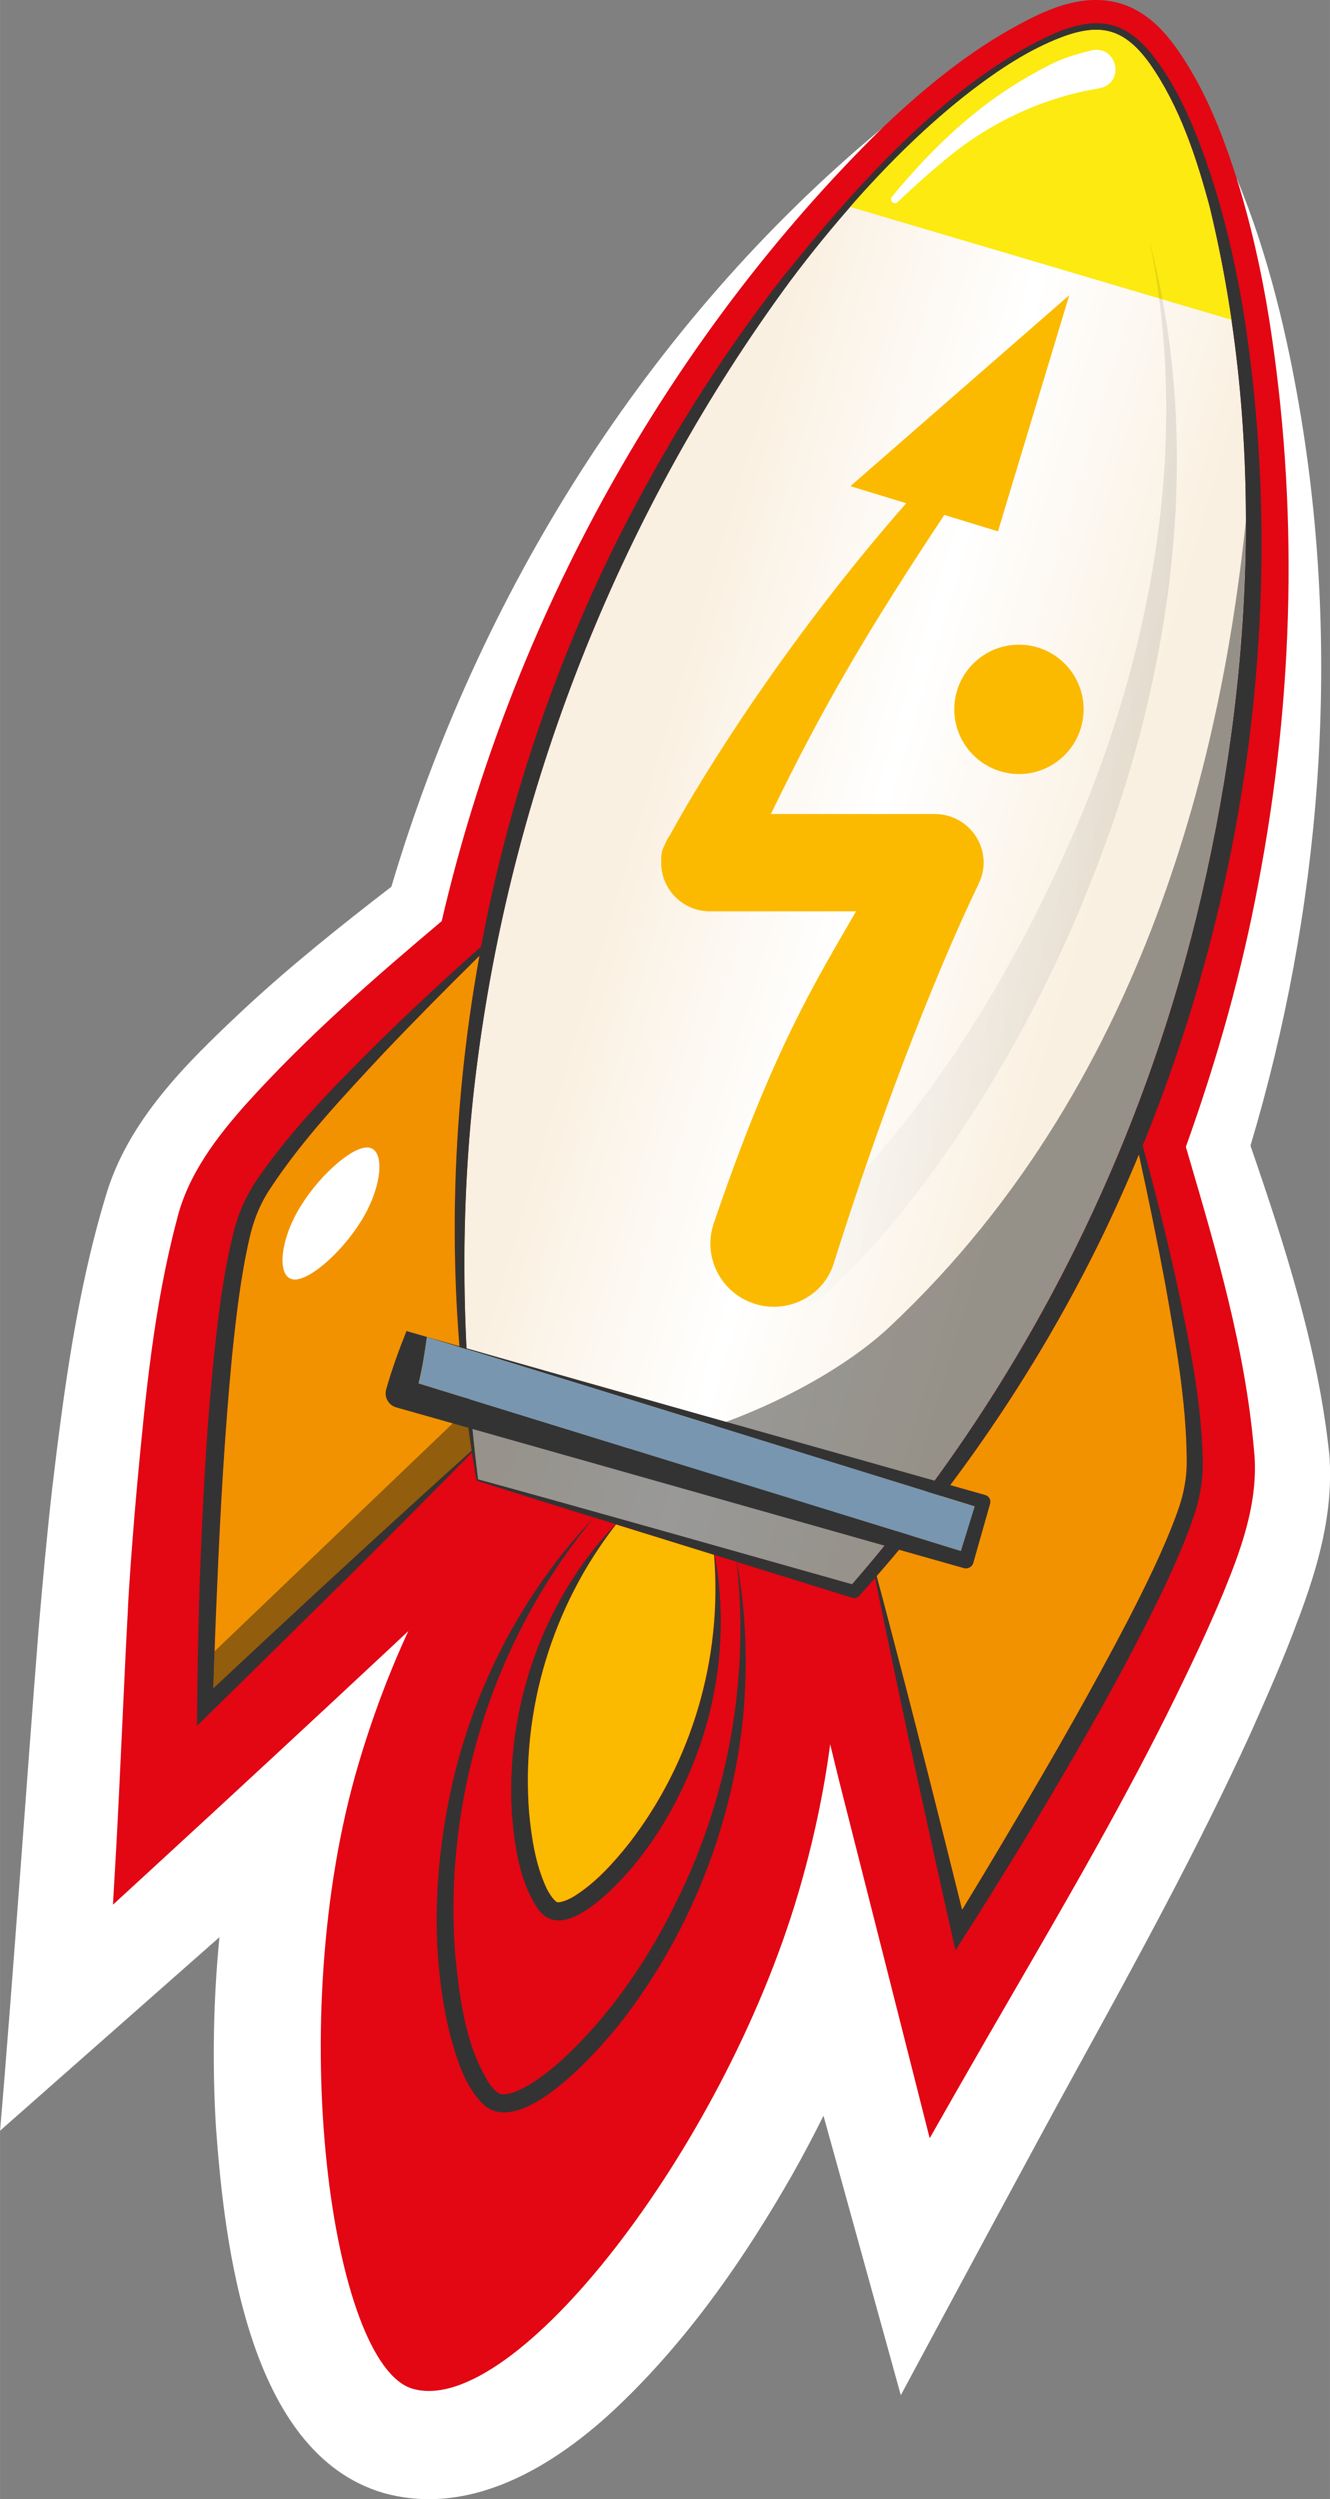
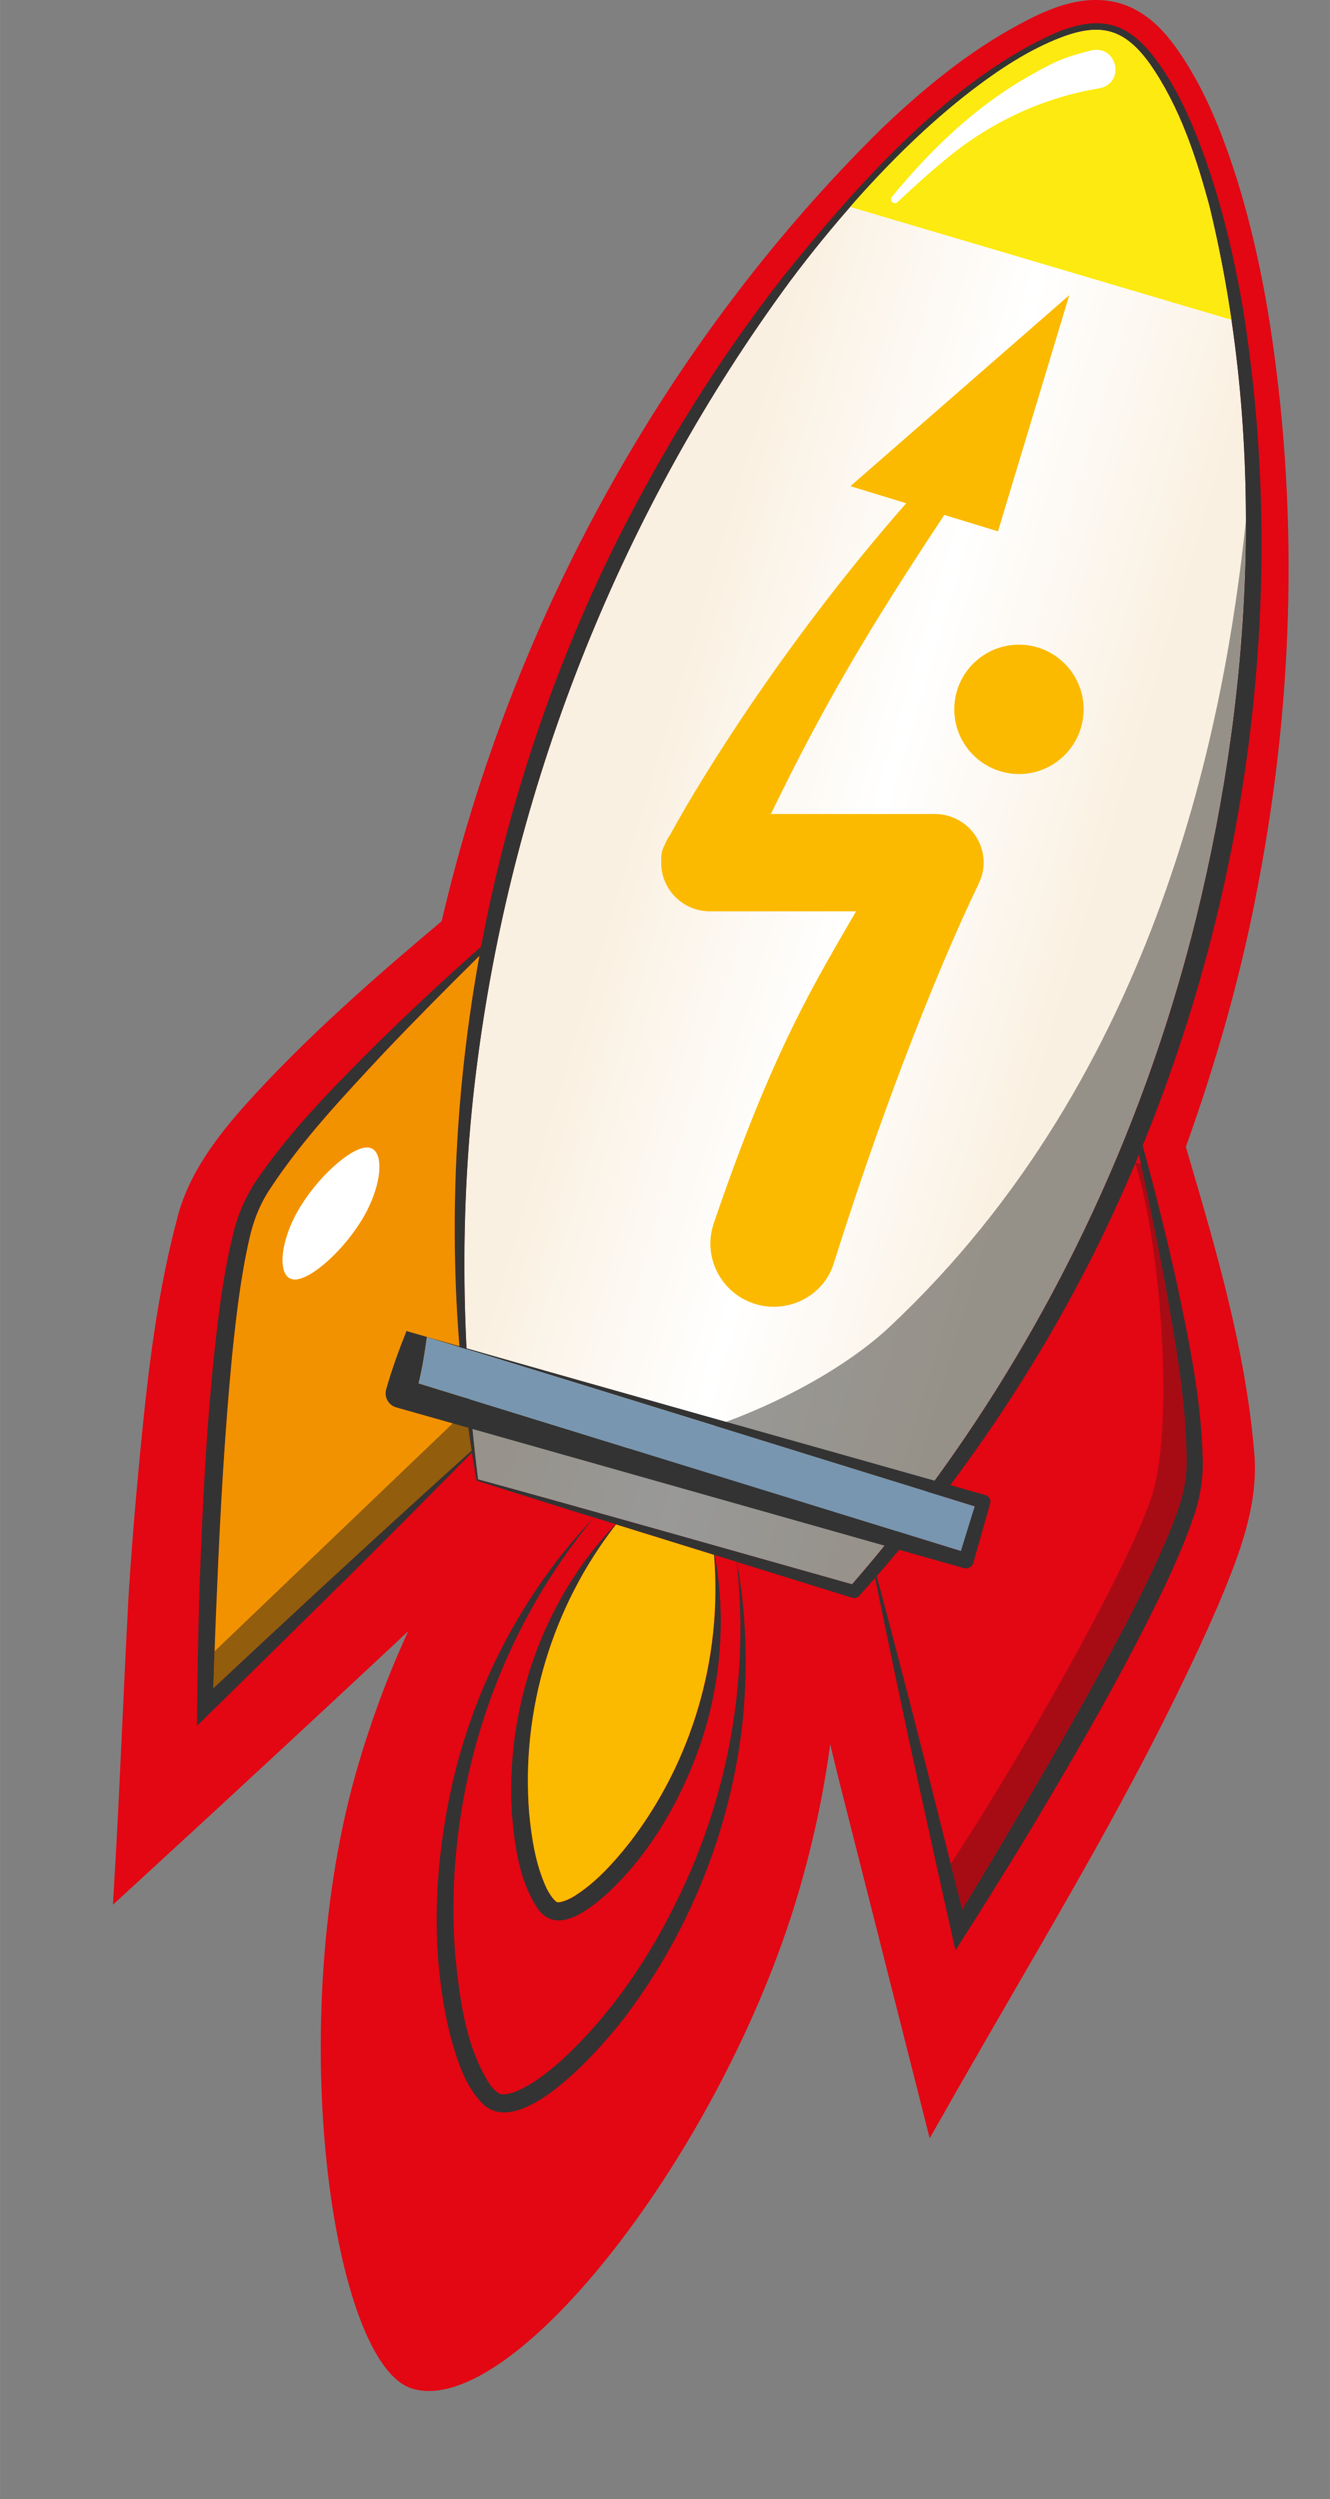
<svg xmlns="http://www.w3.org/2000/svg" width="85.92mm" height="161.51mm" viewBox="0 0 243.54 457.82">
  <rect x="0" y="0" width="243.54" height="457.82" fill="#808080" stroke="none" />
  <defs>
    <linearGradient id="uuid-f2600472-c857-4293-ab6b-3f580f80e235" data-name="Unbenannter Verlauf 15" x1="103.64" y1="126.03" x2="221.51" y2="160.95" gradientUnits="userSpaceOnUse">
      <stop offset=".15" stop-color="#faf0e1" />
      <stop offset=".5" stop-color="#fff" />
      <stop offset=".85" stop-color="#faf0e1" />
    </linearGradient>
    <linearGradient id="uuid-0c544075-a0cc-4b46-ae4c-315ab52ec76a" data-name="Unbenannter Verlauf" x1="141.38" y1="141.42" x2="215.51" y2="141.42" gradientUnits="userSpaceOnUse">
      <stop offset="0" stop-color="#fff" />
      <stop offset="1" stop-color="#1d1d1b" />
    </linearGradient>
  </defs>
  <g style="isolation: isolate;">
    <g id="uuid-9d55da51-0b39-42e5-ad7f-7c61ac60e362" data-name="Ebene 2">
      <g id="uuid-22da74ad-d83b-4286-aa04-46722ddc1a87" data-name="Ebene 1">
        <g>
-           <path d="m237.73,296.6c-2.54,6.98-5.72,14.13-8.72,20.89-9.55,20.9-20.68,41.28-31.68,61.31-7.88,14.31-24.44,45.19-32.38,59.96l-11.81-42.73c-.75-2.67-1.53-5.52-2.35-8.46-1.8,3.63-3.69,7.21-5.67,10.72-8.47,14.85-18.3,29.13-30.65,41.23-11.4,11.23-27.43,21.84-44.26,17.15-24.83-7.27-29.11-45.65-30.67-67.01-.69-11.56-.49-23.22.64-34.8-11.95,10.54-32.15,28.37-40.17,35.45,2.32-27.28,4.94-65.13,7.08-92.16.71-8.33,1.53-17.29,2.47-25.56,2.13-17.85,4.51-35.89,9.71-53.19,4.03-14.1,14.9-24.67,25.03-34.19,8.66-8.1,18.06-15.6,27.36-22.77,15.88-53.51,46.8-103.21,89.82-138.91,0,0,0,0,0,0h0l65,9.18s0,0,0,0c0,0,0,0,0,0,5.8,14.02,9.33,28.96,11.8,43.94,7.23,44.23,3.53,90.3-9.3,133.22,6.28,18.26,12.41,37.18,14.45,56.67.79,10.71-2.14,20.56-5.68,30.05Z" style="fill: #fff; stroke-width: 0px;" />
          <path d="m229.63,265.67c-1.59-18.52-6.88-36.49-11.98-53.87l-.5-1.71c5.98-16.72,10.3-32.43,13.21-47.95,6.72-34.94,7.4-69.87,2.02-103.82-1.46-9.09-3.45-17.69-5.91-25.59-1.79-5.59-4.33-12.84-8.18-19.43-.24-.42-.5-.84-.76-1.27l-.15-.25c-.18-.29-.36-.59-.54-.87-.56-.86-1.08-1.62-1.59-2.32l-.62-.83c-.16-.2-.31-.4-.47-.59h0c-1.75-2.21-3.68-3.94-5.71-5.09-.28-.16-.56-.32-.9-.5l-.32-.15c-1.04-.49-2.12-.86-3.23-1.09h0c-.37-.08-.75-.14-1.12-.19l-.35-.05c-.38-.04-.71-.06-1.03-.08-.19-.01-.39-.02-.58-.02-.07,0-.11,0-.17,0-.13,0-.26,0-.39,0-3.68.06-7.63,1.27-12.42,3.78-8.59,4.41-16.98,10.68-26.46,19.74-39.23,38.6-67.82,90.12-80.6,145.22-12.05,10.16-24.68,21.12-35.92,33.62-5.09,5.73-10.57,12.72-12.59,21.13-4.22,15.93-5.76,32.44-7.25,48.4l-.49,5.57c-.44,5.54-1.05,13.14-1.25,18.09-.28,5.02-.62,12.26-.97,19.94-.4,8.49-.81,17.26-1.13,22.95l-.6,10.47,7.72-7.1c13.27-12.19,29.43-27.17,43.22-40.07,1-.93,2.06-1.93,3.15-2.96-3.48,7.53-6.57,15.7-9.13,24.37-13.88,46.85-4.91,110.04,9.88,114.42,18.51,5.48,56.73-43.73,70.6-90.58,2.78-9.39,4.73-18.64,5.9-27.48.58,2.41,1.14,4.72,1.66,6.81l16.56,65.37,5.22-9.17c3.28-5.75,6.7-11.67,10.01-17.38,10.28-17.75,20.92-36.11,29.87-54.44,2.82-5.78,5.82-12.06,8.64-18.85,2.82-6.95,6.68-16.47,5.65-26.19Z" style="fill: #e30613; stroke-width: 0px;" />
          <path d="m218.04,172.13c11.24-43.48,14.09-90.05,3.53-133.94-2.47-9.24-5.51-18.61-11.03-26.51-4.52-6.27-8.8-7.62-16.14-4.86-5.99,2.28-11.43,5.9-16.52,9.79-7.67,5.92-14.61,12.75-21.05,19.97-4.29,4.83-8.38,9.84-12.24,15.02-30.56,41.58-50.36,91.04-57.1,142.16-3.42,25.57-3.16,51.64.02,77.24,17.06,4.65,51.03,14.29,68.5,19.22,29.45-33.89,50.68-74.67,62.01-118.09Z" style="fill: url(#uuid-f2600472-c857-4293-ab6b-3f580f80e235); stroke-width: 0px;" />
          <path d="m134.81,285.49c1.82,9.56,2.16,19.41,1.25,29.16-1.99,19.55-9.42,38.52-21.2,54.29-4.05,5.44-19.1,23.14-26.32,16.59-3.34-3.24-4.73-7.89-5.97-12.18-3.66-14.4-3.2-29.61-.29-44.06,3.89-19.19,13.14-37.34,26.65-51.48-18.64,22.37-27.81,51.78-25.53,80.62.85,8.04,1.91,16.62,6.38,23.49.61.83,1.4,1.53,1.9,1.66.5.16,1.54,0,2.5-.36,3.16-1.24,5.92-3.44,8.51-5.71,10.57-9.68,18.37-22.18,24-35.33,7.47-17.7,10.42-37.37,8.12-56.7Zm-37.9,46.7c-1.56-19.15,4.38-38.57,16.49-53.7-13.91,14.07-20.93,34.26-19.67,53.95.51,5.84,1.35,12.08,4.66,17.12,3.49,5.11,9.43.31,12.69-2.56,7.34-6.79,12.61-15.54,16.2-24.77,4.74-12.21,6.01-25.79,3.39-38.62,1.91,19.29-3.69,38.81-15.42,54.02-2.89,3.64-6.08,7.2-9.99,9.67-.8.52-2.4,1.27-3.19,1.17-.72-.33-1.66-1.85-2.04-2.72-1.93-4.2-2.66-8.92-3.11-13.55Z" style="fill: #333; stroke-width: 0px;" />
          <path d="m175.61,353.57s31.79-50.46,40.7-74.01l2.12-7.17h0c1.85-11.19-4.12-39.39-8.85-58.94l-1.7-.5c4.8,15.5,7.27,49.24,2.8,61.84-5.94,16.76-29.16,55.89-37.59,68.09l2.52,10.69Z" style="fill: rgba(29, 29, 27, .3); stroke-width: 0px;" />
          <path d="m162.87,243.09c-10.78,10.1-32.27,20.72-52.88,22.99l-23.74-7.03c.35,3.99.77,7.98,1.26,11.96,17.06,4.65,51.03,14.29,68.5,19.22,29.45-33.89,50.68-74.67,62.01-118.09,6.43-24.87,10.1-50.75,10.1-76.56-3.81,36.19-15.82,101.21-65.27,147.52Z" style="fill: rgba(29, 29, 27, .45); stroke-width: 0px;" />
          <path d="m211.64,10.87c-5.02-6.72-9.91-8.09-17.64-5.14-19.6,8.28-37.43,28.55-50.6,44.96-12.01,15.37-22.33,32.06-31,49.53-25.8,52.54-35.31,113.26-25.13,171.01,17.12,5.47,51.66,16.12,68.83,21.47.43.13.91,0,1.22-.35,17.42-19.32,32.28-41.02,43.82-64.41,25.73-52.56,35.71-113.28,26.51-171.17-1.64-9.63-3.89-19.19-7.2-28.4-2.23-6.15-4.89-12.21-8.81-17.5Zm9.93,27.32c10.55,43.89,7.7,90.46-3.53,133.94-11.33,43.42-32.56,84.2-62.01,118.09-17.48-4.93-51.44-14.57-68.5-19.22-3.19-25.6-3.44-51.66-.02-77.24,6.74-51.12,26.54-100.58,57.1-142.16,3.86-5.18,7.95-10.19,12.24-15.02,6.44-7.22,13.38-14.06,21.05-19.97,5.09-3.89,10.52-7.51,16.52-9.79,7.34-2.76,11.62-1.41,16.14,4.86,5.52,7.89,8.56,17.26,11.03,26.51Z" style="fill: #333; stroke-width: 0px;" />
          <path d="m112.81,279.25c-11.71,15.02-17.44,34.11-15.91,52.94.45,4.63,1.18,9.35,3.11,13.55.39.86,1.32,2.39,2.04,2.72.79.1,2.39-.65,3.19-1.17,3.91-2.48,7.09-6.03,9.99-9.67,11.49-14.89,17.07-33.9,15.51-52.79-5.9-1.83-12.03-3.73-17.93-5.57Z" style="fill: #fbba00; stroke-width: 0px;" />
          <path d="m86.36,265.71c-3.3,2.97-6.59,5.95-9.87,8.94-11.59,10.52-25.58,23.49-37.4,34.57.17-6.03.39-12.07.66-18.1.6-14.35,1.4-28.72,2.78-43.01.73-7.07,1.55-14.23,3.13-21.14.75-3.41,1.98-6.52,3.96-9.44,5.9-8.91,13.33-16.77,20.62-24.6,5.75-6.05,11.62-11.98,17.56-17.84.1-.56.2-1.13.3-1.69-6.6,5.86-13.07,11.87-19.36,18.06-7.67,7.69-15.39,15.45-21.58,24.48-2.13,3.03-3.67,6.66-4.51,10.29-1.76,7.16-2.62,14.35-3.4,21.55-1.51,14.38-2.2,28.79-2.72,43.23-.25,8.36-.4,16.76-.46,25.13,7.65-7.46,20.71-20.37,28.33-27.89,7.38-7.35,14.73-14.74,22.03-22.18-.02-.12-.04-.24-.06-.36Z" style="fill: #333; stroke-width: 0px;" />
          <g>
            <polygon points="100.81 162.45 100.81 162.45 100.81 162.45 100.81 162.45" style="fill: #f7a418; stroke-width: 0px;" />
            <polygon points="100.81 162.45 100.81 162.45 100.81 162.45 100.81 162.45" style="fill: #f7a418; stroke-width: 0px;" />
-             <path d="m87.79,175.1c-5.94,5.86-11.81,11.79-17.56,17.84-7.29,7.83-14.73,15.69-20.62,24.6-1.98,2.92-3.21,6.03-3.96,9.44-1.57,6.91-2.4,14.06-3.13,21.14-1.38,14.29-2.18,28.66-2.78,43.01-.27,6.03-.49,12.07-.66,18.1,11.82-11.08,25.81-24.05,37.4-34.57,3.28-2.99,6.57-5.98,9.87-8.94-4.63-30.02-3.98-60.74,1.43-90.62Z" style="fill: #f39200; stroke-width: 0px;" />
+             <path d="m87.79,175.1c-5.94,5.86-11.81,11.79-17.56,17.84-7.29,7.83-14.73,15.69-20.62,24.6-1.98,2.92-3.21,6.03-3.96,9.44-1.57,6.91-2.4,14.06-3.13,21.14-1.38,14.29-2.18,28.66-2.78,43.01-.27,6.03-.49,12.07-.66,18.1,11.82-11.08,25.81-24.05,37.4-34.57,3.28-2.99,6.57-5.98,9.87-8.94-4.63-30.02-3.98-60.74,1.43-90.62" style="fill: #f39200; stroke-width: 0px;" />
          </g>
          <path d="m85.35,258.39l-46.05,44.09c-.08,2.25-.14,4.5-.2,6.74,11.82-11.08,25.81-24.05,37.4-34.57,3.28-2.99,6.57-5.98,9.87-8.94-.38-2.44-.7-4.88-1.01-7.32Z" style="fill: rgba(29, 29, 27, .45); stroke-width: 0px;" />
          <path d="m208.55,211.52c1.73,7.92,3.38,15.86,4.85,23.83,1.85,10.54,3.8,21.18,3.9,31.87.07,3.53-.59,6.8-1.82,10.07-2.44,6.65-5.65,13.1-8.89,19.43-6.63,12.73-13.78,25.22-21.1,37.58-3.06,5.21-6.16,10.39-9.31,15.54-3.88-15.7-8.55-34.25-12.54-49.37-1.02-3.92-2.06-7.84-3.1-11.76-.1.11-.2.23-.3.34,2,9.81,4.05,19.62,6.15,29.41,2.27,10.46,6.22,28.4,8.57,38.82,4.51-7.05,8.96-14.19,13.3-21.33,7.42-12.39,14.7-24.85,21.26-37.74,3.27-6.46,6.47-12.96,8.89-19.92,1.28-3.5,1.96-7.38,1.83-11.09-.28-10.94-2.52-21.65-4.77-32.28-1.86-8.41-3.95-16.77-6.23-25.07-.23.55-.45,1.11-.68,1.66Z" style="fill: #333; stroke-width: 0px;" />
-           <path d="m201.14,227.94c-10.82,21.93-24.56,42.38-40.6,60.77,1.05,3.92,2.08,7.84,3.1,11.76,3.98,15.11,8.65,33.66,12.54,49.37,3.14-5.15,6.25-10.34,9.31-15.54,7.32-12.36,14.47-24.85,21.1-37.58,3.24-6.33,6.45-12.78,8.89-19.43,1.23-3.27,1.89-6.54,1.82-10.07-.09-10.68-2.04-21.32-3.9-31.87-1.48-7.97-3.12-15.91-4.85-23.83-2.3,5.55-4.77,11.03-7.41,16.43Z" style="fill: #f39200; stroke-width: 0px;" />
          <path d="m221.57,38.19c-2.47-9.24-5.51-18.61-11.03-26.51-4.52-6.27-8.8-7.62-16.14-4.86-5.99,2.28-11.43,5.9-16.52,9.79-7.67,5.92-14.61,12.75-21.05,19.97-.39.44-.77.88-1.15,1.32l69.81,20.68c-1.01-6.85-2.31-13.65-3.93-20.39Z" style="fill: #fcea10; mix-blend-mode: multiply; stroke-width: 0px;" />
          <path d="m203.27,10.18c-.88-.93-2.17-1.27-3.53-.92-4.64,1.17-6.27,1.84-10.91,4.45-9.04,5.09-17.15,12.19-25.51,22.34-.24.29-.21.71.06.97.23.21.56.25.82.11.05-.03.1-.06.15-.11,3.27-3.08,5.82-5.35,8.26-7.37,8.34-7.11,18.27-11.77,28.7-13.47.01,0,.02,0,.03,0,1.37-.28,2.38-1.14,2.76-2.35.39-1.25.06-2.67-.84-3.63Z" style="fill: #fff; stroke-width: 0px;" />
          <path d="m54.42,222.03c-3.36,6.05-3.62,12.22-.53,12.36,3.09.13,9.53-5.78,12.89-11.83,3.36-6.05,3.62-12.22.53-12.36-3.09-.13-9.53,5.78-12.89,11.83" style="fill: #fff; stroke-width: 0px;" />
          <path d="m180.44,273.87c-35.67-10.11-70.99-19.97-106.01-30.04-1.37,3.42-2.7,7.06-3.7,10.62-.44,1.43.38,2.95,1.82,3.36l103.92,29.44c.75.23,1.55-.2,1.76-.96l3.07-10.82c.21-.68-.18-1.4-.87-1.6Zm-4.5,10.24l-99.3-30.7c.68-2.74,1.12-5.59,1.52-8.48,33.76,10.31,67.16,20.76,100.3,31.01l-2.53,8.17Z" style="fill: #333; stroke-width: 0px;" />
          <path d="m175.95,284.12l2.53-8.17c-33.14-10.25-66.54-20.7-100.3-31.01-.4,2.88-.84,5.74-1.52,8.48l99.3,30.7Z" style="fill: #7896af; stroke-width: 0px;" />
          <path d="m130.89,284.87c2.29,12.46.97,25.54-3.61,37.35-3.58,9.23-8.86,17.99-16.2,24.77-3.26,2.87-9.2,7.68-12.69,2.56-3.31-5.04-4.14-11.28-4.66-17.12-1.24-19.35,5.54-39.18,18.99-53.21-1.33-.41-2.64-.82-3.94-1.23-18.55,22.35-27.66,51.68-25.39,80.45.85,8.04,1.91,16.62,6.38,23.49.61.83,1.4,1.53,1.9,1.66.5.16,1.54,0,2.5-.36,3.16-1.24,5.92-3.44,8.51-5.71,10.57-9.68,18.37-22.18,24-35.33,7.39-17.51,10.35-36.95,8.18-56.08-1.31-.41-2.64-.82-3.98-1.24Z" style="fill: #e30613; stroke-width: 0px;" />
-           <path d="m143.59,228.5c25.21-21.02,43.97-52.94,56.08-83.26,12.37-31.92,17.76-67.16,10.83-101.07,8.86,33.79,5.29,69.94-5.49,102.97-8.27,24.97-20.27,48.89-36.09,70.05-5.37,7.08-11.16,13.9-18.11,20.05-2.35,2.08-5.93,1.86-8.01-.49-2.18-2.44-1.81-6.27.78-8.25h0Z" style="fill: url(#uuid-0c544075-a0cc-4b46-ae4c-315ab52ec76a); opacity: .1; stroke-width: 0px;" />
          <path d="m184.74,141.65c6.47,1.02,12.52-3.4,13.54-9.87,1.02-6.45-3.39-12.52-9.85-13.54-6.46-1.02-12.53,3.4-13.54,9.85-1.02,6.47,3.4,12.53,9.86,13.55m-2-44.32l13.05-43.25-40.08,34.99,10.22,3.13c-21.2,24.14-36.86,49.03-43.21,60.7-.42.59-.76,1.24-1.03,1.92-.03.05-.06.12-.09.17-.45.87-.58,1.82-.51,2.79,0,.09-.03.17-.03.26,0,4.92,3.99,8.91,8.91,8.91h26.77c-7.22,12.57-15.13,25-26.06,57.19-2.06,6.06,1.26,12.63,7.33,14.65.62.2,1.24.36,1.87.46,5.5.86,11.06-2.31,12.78-7.79,13.88-44.09,26.3-69.04,26.46-69.37,0-.01,0-.02,0-.04.61-1.21.99-2.56.99-4,0-4.93-3.99-8.91-8.91-8.92h-30.05c9.66-19.97,17.98-34,31.76-54.79l9.81,3Z" style="fill: #fbba00; stroke-width: 0px;" />
        </g>
      </g>
    </g>
  </g>
</svg>